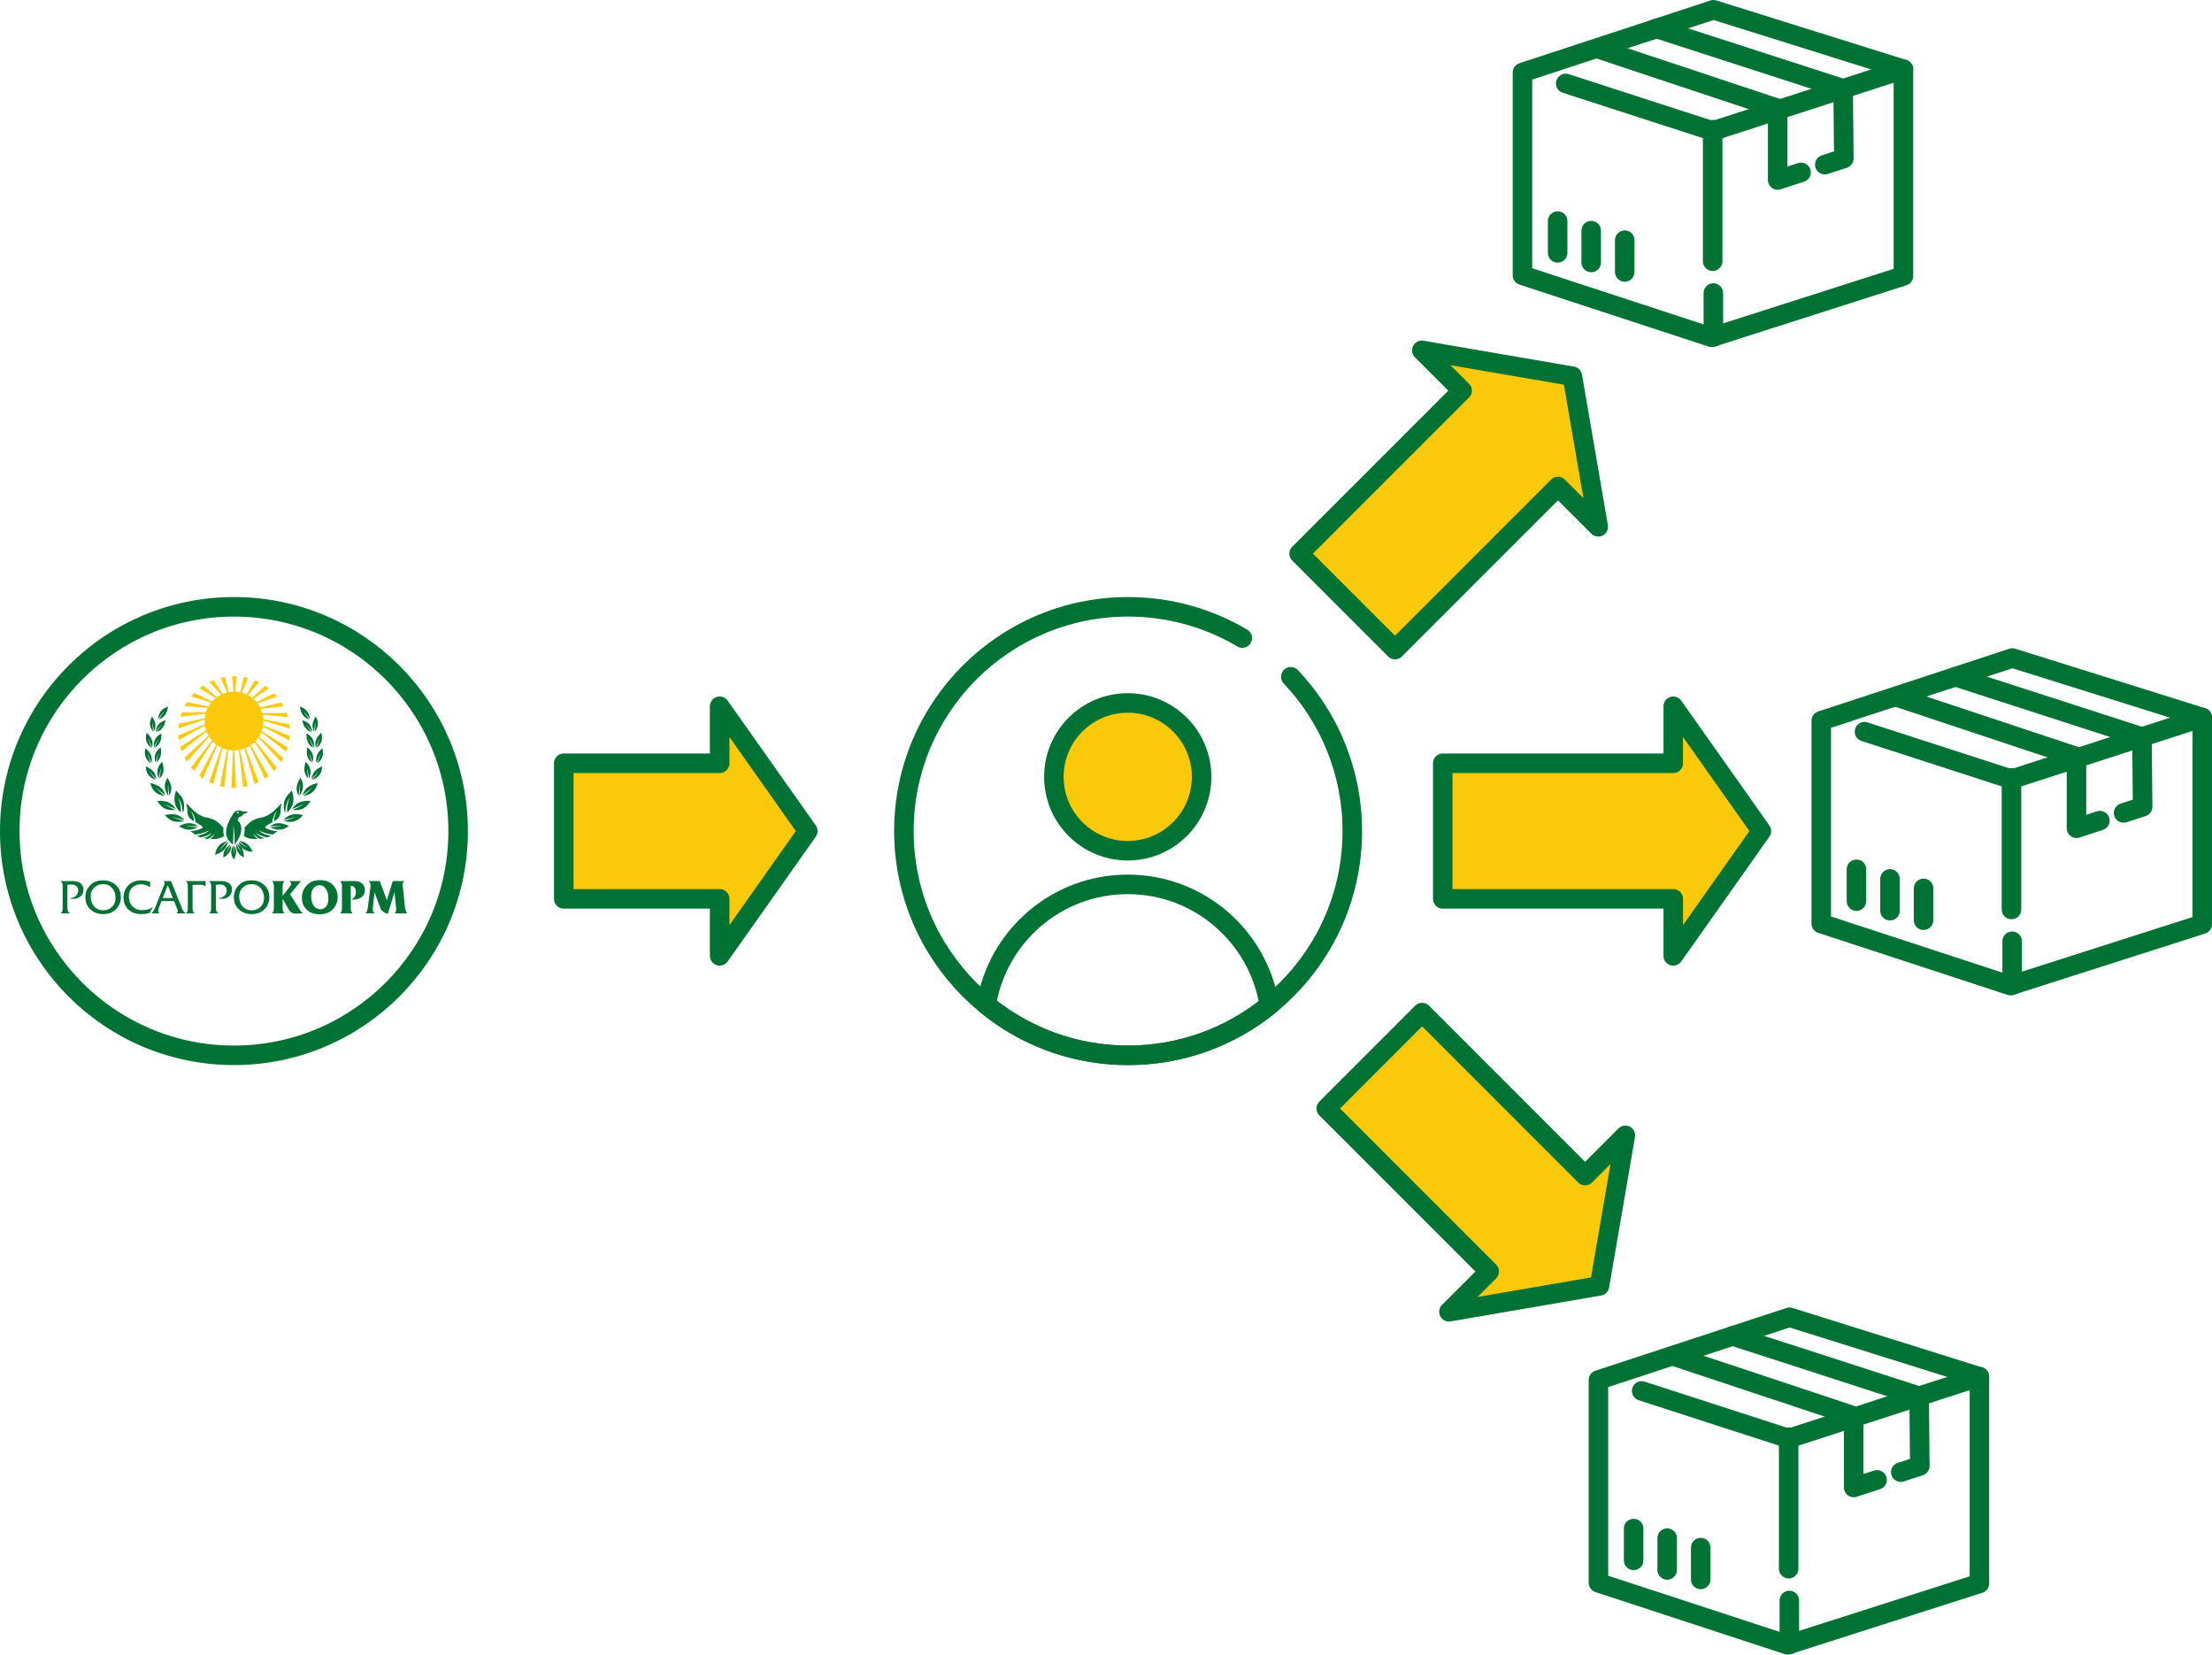
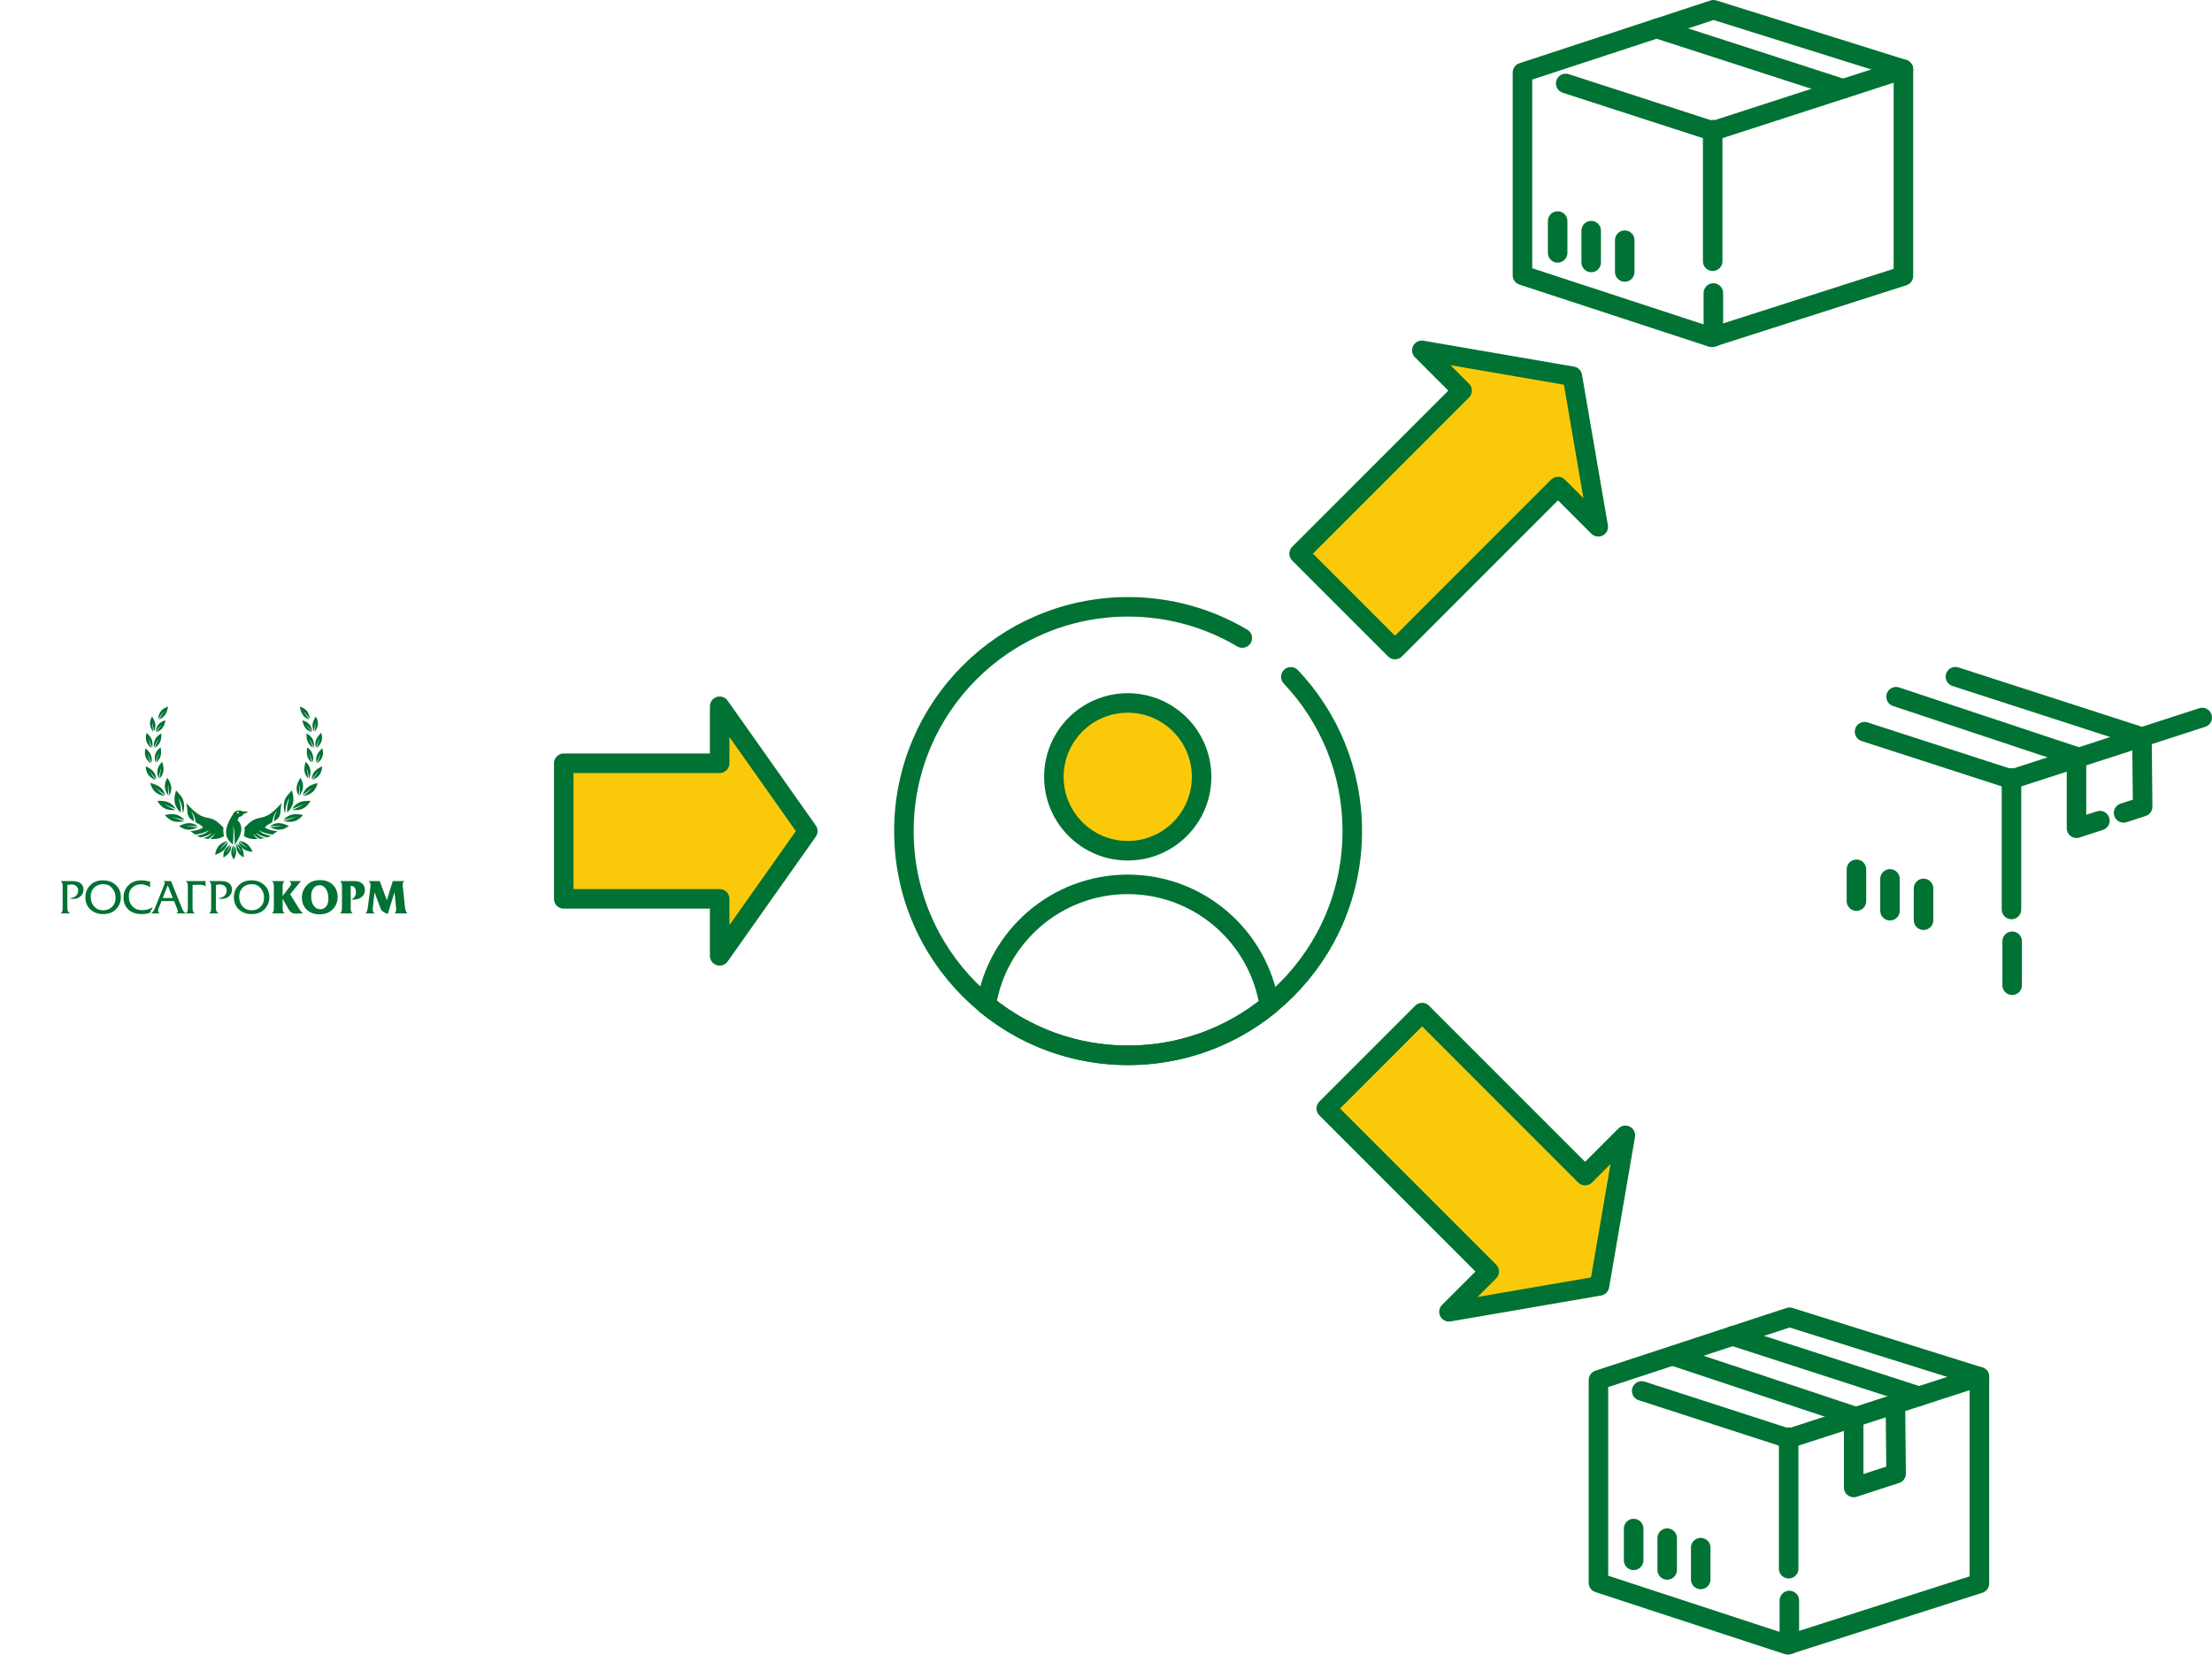
<svg xmlns="http://www.w3.org/2000/svg" xml:space="preserve" width="172.668mm" height="129.122mm" version="1.1" style="shape-rendering:geometricPrecision; text-rendering:geometricPrecision; image-rendering:optimizeQuality; fill-rule:evenodd; clip-rule:evenodd" viewBox="0 0 17540.51 13116.81">
  <defs>
    <style type="text/css">
   
    .str12 {stroke:#007233;stroke-width:154.82;stroke-miterlimit:22.926}
    .str0 {stroke:#007233;stroke-width:154.82;stroke-linecap:round;stroke-linejoin:round;stroke-miterlimit:22.926}
    .str4 {stroke:#007233;stroke-width:154.82;stroke-linecap:round;stroke-linejoin:round;stroke-miterlimit:22.926}
    .str19 {stroke:#007233;stroke-width:154.82;stroke-linecap:round;stroke-linejoin:round;stroke-miterlimit:22.926}
    .str7 {stroke:#007233;stroke-width:154.82;stroke-linecap:round;stroke-linejoin:round;stroke-miterlimit:22.926}
    .str28 {stroke:#007233;stroke-width:154.82;stroke-linecap:round;stroke-linejoin:round;stroke-miterlimit:22.926}
    .str16 {stroke:#007233;stroke-width:154.82;stroke-linecap:round;stroke-linejoin:round;stroke-miterlimit:22.926}
    .str25 {stroke:#007233;stroke-width:154.82;stroke-linecap:round;stroke-linejoin:round;stroke-miterlimit:22.926}
    .str27 {stroke:#007233;stroke-width:154.82;stroke-linecap:round;stroke-linejoin:round;stroke-miterlimit:22.926}
    .str6 {stroke:#007233;stroke-width:154.82;stroke-linecap:round;stroke-linejoin:round;stroke-miterlimit:22.926}
    .str24 {stroke:#007233;stroke-width:154.82;stroke-linecap:round;stroke-linejoin:round;stroke-miterlimit:22.926}
    .str3 {stroke:#007233;stroke-width:154.82;stroke-linecap:round;stroke-linejoin:round;stroke-miterlimit:22.926}
    .str18 {stroke:#007233;stroke-width:154.82;stroke-linecap:round;stroke-linejoin:round;stroke-miterlimit:22.926}
    .str15 {stroke:#007233;stroke-width:154.82;stroke-linecap:round;stroke-linejoin:round;stroke-miterlimit:22.926}
    .str29 {stroke:#007233;stroke-width:154.82;stroke-linecap:round;stroke-linejoin:round;stroke-miterlimit:22.926}
    .str8 {stroke:#007233;stroke-width:154.82;stroke-linecap:round;stroke-linejoin:round;stroke-miterlimit:22.926}
    .str31 {stroke:#007233;stroke-width:154.82;stroke-linecap:round;stroke-linejoin:round;stroke-miterlimit:22.926}
    .str10 {stroke:#007233;stroke-width:154.82;stroke-linecap:round;stroke-linejoin:round;stroke-miterlimit:22.926}
    .str5 {stroke:#007233;stroke-width:154.82;stroke-linecap:round;stroke-linejoin:round;stroke-miterlimit:22.926}
    .str9 {stroke:#007233;stroke-width:154.82;stroke-linecap:round;stroke-linejoin:round;stroke-miterlimit:22.926}
    .str30 {stroke:#007233;stroke-width:154.82;stroke-linecap:round;stroke-linejoin:round;stroke-miterlimit:22.926}
    .str17 {stroke:#007233;stroke-width:154.82;stroke-linecap:round;stroke-linejoin:round;stroke-miterlimit:22.926}
    .str26 {stroke:#007233;stroke-width:154.82;stroke-linecap:round;stroke-linejoin:round;stroke-miterlimit:22.926}
    .str20 {stroke:#007233;stroke-width:154.82;stroke-linecap:round;stroke-linejoin:round;stroke-miterlimit:22.926}
    .str22 {stroke:#007233;stroke-width:154.82;stroke-linecap:round;stroke-linejoin:round;stroke-miterlimit:22.926}
    .str21 {stroke:#007233;stroke-width:154.82;stroke-linecap:round;stroke-linejoin:round;stroke-miterlimit:22.926}
    .str32 {stroke:#007233;stroke-width:154.82;stroke-linecap:round;stroke-linejoin:round;stroke-miterlimit:22.926}
    .str11 {stroke:#007233;stroke-width:154.82;stroke-linecap:round;stroke-linejoin:round;stroke-miterlimit:22.926}
    .str23 {stroke:#007233;stroke-width:154.82;stroke-linecap:round;stroke-linejoin:round;stroke-miterlimit:22.926}
    .str14 {stroke:#007233;stroke-width:154.82;stroke-linecap:round;stroke-linejoin:round;stroke-miterlimit:22.926}
    .str2 {stroke:#007233;stroke-width:154.82;stroke-linecap:round;stroke-linejoin:round;stroke-miterlimit:22.926}
    .str1 {stroke:#007233;stroke-width:154.82;stroke-linecap:round;stroke-linejoin:round;stroke-miterlimit:22.926}
    .str13 {stroke:#007233;stroke-width:154.82;stroke-linecap:round;stroke-linejoin:round;stroke-miterlimit:22.926}
    .fil1 {fill:none}
    .fil3 {fill:#007233}
    .fil0 {fill:#FACA0A}
    .fil4 {fill:#FACA0A}
    .fil2 {fill:#007233;fill-rule:nonzero}
   
  </style>
  </defs>
  <g id="Слой_x0020_1">
-     <polygon class="fil0 str0" points="13967.21,6588.41 13617.8,6093.78 13268.39,5599.15 13268.39,6050.85 11440.7,6050.85 11440.7,7125.97 13268.39,7125.97 13268.39,7577.67 13617.8,7083.04 " />
    <polygon class="fil0 str1" points="12468.35,2982.73 11871.52,2880.04 11274.69,2777.35 11594.1,3096.75 10301.72,4389.13 11061.94,5149.35 12354.32,3856.97 12673.72,4176.38 12571.03,3579.55 " />
    <polygon class="fil0 str2" points="12683.37,10194.08 12086.55,10296.77 11489.72,10399.46 11809.12,10080.05 10516.75,8787.68 11276.97,8027.46 12569.34,9319.83 12888.74,9000.43 12786.05,9597.26 " />
    <polygon class="fil1 str3" points="12072.63,574.79 12072.63,2182.56 13572.88,2674.11 15093.6,2187.68 15093.6,549.19 13587.68,77.43 " />
    <line class="fil1 str4" x1="13586.35" y1="2322.9" x2="13586.35" y2="2671.44" />
    <line class="fil1 str5" x1="13581.03" y1="2070.9" x2="13581.03" y2="1028.17" />
    <polyline class="fil1 str6" points="12415.62,661.49 13581.03,1038.85 15093.6,549.19 " />
-     <path class="fil1 str7" d="M12665.83 384.29l1430.69 475.61 0 566.98 185.5 -60.36m188.05 -61.18l151.03 -49.14 -5.62 -552.22" />
    <line class="fil1 str8" x1="13136.47" y1="225.56" x2="14615.48" y2="703.97" />
    <line class="fil1 str9" x1="12351.66" y1="1752.56" x2="12351.66" y2="2004.58" />
    <line class="fil1 str10" x1="12617.67" y1="1828.57" x2="12617.67" y2="2080.58" />
    <line class="fil1 str11" x1="12883.69" y1="1903.91" x2="12883.69" y2="2155.93" />
    <g id="_1669553806992">
      <path class="fil2" d="M556.93 7241.13l-76.94 0c5.86,-4.15 10.13,-8.86 12.82,-14.1 2.68,-5.26 4.03,-12.77 4.03,-22.54l0 -183.21c-0.24,-9.04 -1.65,-16.3 -4.22,-21.8 -2.56,-5.5 -6.78,-10.44 -12.64,-14.84l90.87 0c31.51,0.24 54.6,6.35 69.26,18.33 14.65,11.97 21.98,28.45 21.98,49.46 0,21.01 -7.58,38.53 -22.72,52.58 -15.15,14.05 -35.18,20.95 -60.09,20.7 -4.64,0 -9.65,-0.37 -15.02,-1.1 -5.37,-0.74 -10.75,-1.96 -16.12,-3.67 20.76,-0.73 37.86,-6.35 51.29,-16.85 13.44,-10.5 20.29,-25.28 20.53,-44.34 -0.24,-14.89 -5.2,-26.63 -14.84,-35.18 -9.65,-8.54 -23.03,-12.82 -40.13,-12.82 -5.13,0.24 -10.32,0.67 -15.57,1.29 -5.25,0.61 -10.32,1.4 -15.21,2.38l0 183.21c-0.24,10.99 1.53,19.97 5.31,26.93 3.79,6.96 9.59,12.16 17.4,15.57zm2366.31 -256.49l87.94 0 56.43 152.06 46.9 -152.06 93.8 0c-6.12,3.17 -10.38,7.57 -12.83,13.19 -2.44,5.63 -3.05,13.44 -1.83,23.46l17.22 165.99c1.47,14.4 3.55,25.21 6.23,32.43 2.69,7.2 7.09,14.35 13.2,21.43l-100.76 0c3.66,-3.91 6.59,-8.25 8.79,-13.01 2.2,-4.75 3.3,-9.82 3.3,-15.2 0,-1.72 -0.06,-3.55 -0.18,-5.51 -0.12,-1.95 -0.55,-7.08 -1.28,-15.39l-11.72 -119.44 -53.49 173.31c-8.81,-3.17 -16.07,-6.23 -21.81,-9.16 -5.74,-2.93 -11.42,-6.59 -17.04,-10.99 -5.86,-4.15 -10.08,-8.19 -12.64,-12.09 -2.57,-3.91 -5.07,-9.53 -7.52,-16.86l-45.8 -123.11 -13.55 123.11c-1.47,12.71 -1.04,22.24 1.28,28.59 2.32,6.35 7.02,11.6 14.11,15.76l-73.65 0c4.88,-4.64 8.73,-10.38 11.54,-17.22 2.8,-6.85 4.95,-15.63 6.41,-26.38l21.25 -165.99c1.46,-11.72 0.91,-21.13 -1.65,-28.21 -2.57,-7.09 -6.79,-13.32 -12.65,-18.69zm-226.95 0l119.09 0c22.96,0.24 41.77,6.84 56.43,19.79 14.65,12.94 21.98,29.55 21.98,49.83 0,27.11 -10.75,47.51 -32.25,61.19 -21.49,13.68 -47.01,18.94 -76.57,15.76 12.45,-5.37 21.8,-13.07 28.03,-23.09 6.24,-10.02 9.35,-22.1 9.35,-36.27 -0.24,-14.9 -3.72,-26.75 -10.44,-35.54 -6.71,-8.8 -15.69,-13.2 -26.93,-13.2l-3.67 0 0 178.08c0,10.02 1.17,18.14 3.48,24.37 2.32,6.23 6.29,11.42 11.91,15.57l-100.4 0c5.37,-4.15 9.22,-9.35 11.54,-15.57 2.32,-6.23 3.61,-14.35 3.85,-24.37l0 -176.62c0,-9.76 -1.23,-17.77 -3.67,-23.99 -2.44,-6.23 -6.35,-11.54 -11.72,-15.94zm-302.15 130.81c0,-37.37 12.83,-69.74 38.48,-97.09 25.65,-27.37 60.82,-41.04 105.53,-41.04 42.5,0 76.33,12.58 101.5,37.74 25.15,25.16 37.74,57.28 37.74,96.36 -0.24,39.09 -13.38,71.7 -39.39,97.84 -26.02,26.14 -60.88,39.2 -104.61,39.2 -41.04,0 -74.5,-12.09 -100.4,-36.28 -25.89,-24.18 -38.85,-56.42 -38.85,-96.73zm73.29 -10.26c0,30.54 6.59,55.33 19.79,74.38 13.19,19.06 30.77,28.58 52.75,28.58 18.57,0 33.9,-7.14 45.99,-21.43 12.09,-14.28 18.13,-34.99 18.13,-62.1 0,-32.24 -6.59,-58.14 -19.78,-77.68 -13.19,-19.54 -29.56,-29.32 -49.11,-29.32 -21.01,0 -37.56,7.94 -49.64,23.82 -12.09,15.88 -18.13,37.13 -18.13,63.75zm-80.98 -120.55l-85.74 104.79 78.04 125.32c1.96,3.41 5.08,7.51 9.35,12.28 4.28,4.75 9.1,9.46 14.48,14.1l-53.86 1.46c-15.15,0.24 -27.36,-2.44 -36.64,-8.07 -9.28,-5.61 -17.59,-15.14 -24.92,-28.58l-45.8 -81.34 0 76.57c0,10.02 1.17,18.14 3.48,24.37 2.33,6.23 6.29,11.42 11.91,15.57l-100.4 0c5.37,-4.15 9.22,-9.35 11.55,-15.57 2.32,-6.23 3.6,-14.35 3.84,-24.37l0 -176.62c0,-9.76 -1.22,-17.77 -3.67,-23.99 -2.44,-6.23 -6.35,-11.54 -11.72,-15.94l100.4 0c-5.62,4.4 -9.58,9.71 -11.91,15.94 -2.32,6.23 -3.48,14.23 -3.48,23.99l0 78.79 60.1 -78.79c1.95,-2.68 3.61,-5.74 4.95,-9.15 1.34,-3.42 2.01,-6.71 2.01,-9.89 0,-3.17 -1.22,-6.47 -3.66,-9.89 -2.45,-3.42 -6.11,-7.08 -11,-10.99l92.71 0zm-391.18 -5.5c40.3,0 73.83,12.33 100.58,37.01 26.75,24.67 40.12,56.92 40.12,96.73 0,36.64 -12.52,68.09 -37.56,94.36 -25.04,26.25 -59.42,39.38 -103.14,39.38 -40.55,0 -74.14,-12.27 -100.77,-36.82 -26.63,-24.55 -39.93,-56.86 -39.93,-96.92 0,-36.39 12.45,-67.78 37.37,-94.16 24.92,-26.38 59.36,-39.58 103.33,-39.58zm0.73 30.04c-29.56,0.25 -53.49,9.54 -71.82,27.85 -18.33,18.32 -27.48,41.65 -27.48,69.99 -0.24,32 8.79,58.25 27.11,78.77 18.33,20.52 41.89,30.78 70.71,30.78 29.32,0 53.2,-9.16 71.64,-27.48 18.45,-18.32 27.66,-41.77 27.66,-70.35 0,-31.76 -9.15,-57.95 -27.48,-78.6 -18.33,-20.64 -41.77,-30.97 -70.35,-30.97zm-261.48 231.95l-76.94 0c5.85,-4.15 10.13,-8.86 12.82,-14.1 2.68,-5.26 4.03,-12.77 4.03,-22.54l0 -183.21c-0.25,-9.04 -1.66,-16.3 -4.22,-21.8 -2.56,-5.5 -6.79,-10.44 -12.64,-14.84l90.87 0c31.51,0.24 54.59,6.35 69.25,18.33 14.66,11.97 21.98,28.45 21.98,49.46 0,21.01 -7.57,38.53 -22.71,52.58 -15.15,14.05 -35.18,20.95 -60.09,20.7 -4.64,0 -9.65,-0.37 -15.02,-1.1 -5.37,-0.74 -10.75,-1.96 -16.13,-3.67 20.76,-0.73 37.87,-6.35 51.3,-16.85 13.44,-10.5 20.28,-25.28 20.52,-44.34 -0.24,-14.89 -5.19,-26.63 -14.83,-35.18 -9.65,-8.54 -23.03,-12.82 -40.13,-12.82 -5.13,0.24 -10.32,0.67 -15.58,1.29 -5.24,0.61 -10.31,1.4 -15.2,2.38l0 183.21c-0.24,10.99 1.52,19.97 5.31,26.93 3.79,6.96 9.58,12.16 17.4,15.57zm-261.68 -256.49l143.64 0c2.19,0 4.39,-0.06 6.59,-0.18 2.19,-0.12 4.4,-0.43 6.59,-0.91l0 45.43c-4.4,-5.62 -10.08,-9.52 -17.05,-11.72 -6.96,-2.19 -18.74,-3.3 -35.35,-3.3 -6.35,0 -13.74,0.19 -22.17,0.56 -8.43,0.37 -17.78,0.67 -28.04,0.91l0 189.07c0,9.28 1.47,16.73 4.4,22.35 2.94,5.62 7.7,10.38 14.29,14.29l-70.35 0 -2.57 0 -75.85 0c6.12,-2.68 10.15,-6.35 12.04,-10.99 1.95,-4.64 1.58,-10.5 -1.05,-17.58l-27.72 -68.89 -99.47 0 -22.97 57.53c-4.15,10.02 -5.31,18.08 -3.47,24.19 1.82,6.11 5.91,11.36 12.2,15.76l-68.88 0c7.03,-4.4 13.01,-9.96 17.84,-16.67 4.89,-6.72 9.96,-16.68 15.27,-29.87l73.47 -185.41c2.19,-5.85 2.5,-10.86 0.91,-15.01 -1.58,-4.15 -4.7,-7.33 -9.34,-9.53l60.27 0 88.12 218.75c4.14,10.5 8.67,18.56 13.55,24.18 4.58,5.2 9.94,9.48 16.13,12.79 5.31,-3.97 9.25,-8.61 11.78,-13.89 2.68,-5.62 4.02,-12.94 4.02,-21.98l0 -183.21c-0.24,-8.8 -1.65,-16 -4.22,-21.62 -2.56,-5.62 -6.78,-10.63 -12.64,-15.02zm-142.53 33.34l-39.82 101.14 80 0 -40.18 -101.14zm-140.12 -28.94l0 44.71c-10.02,-6.85 -21.25,-12.46 -33.72,-16.86 -12.45,-4.4 -25.4,-6.59 -38.84,-6.59 -25.89,0 -48.36,8.36 -67.42,25.1 -19.06,16.73 -28.58,39.87 -28.58,69.43 0,33.71 9.64,60.58 28.94,80.61 19.3,20.03 44.59,30.05 75.85,30.05 18.07,0 34.25,-2.19 48.55,-6.59 14.29,-4.4 26.81,-11.24 37.56,-20.52l-24.92 49.1c-10.75,3.18 -21.07,5.43 -30.96,6.78 -9.88,1.35 -20.94,2.14 -33.16,2.39 -45.44,0 -80.85,-12.27 -106.26,-36.82 -25.41,-24.55 -37.98,-56.25 -37.74,-95.08 0,-37.37 12.64,-69.25 37.92,-95.63 25.28,-26.38 60.15,-39.7 104.61,-39.94 7.08,0 13.93,0.37 20.51,1.1 6.6,0.73 15.64,2.33 27.12,4.76 4.89,1.22 8.74,2.13 11.54,2.74 2.8,0.62 5.8,1.05 8.98,1.29zm-372.5 -9.89c40.3,0 73.83,12.33 100.58,37.01 26.75,24.67 40.13,56.92 40.13,96.73 0,36.64 -12.53,68.09 -37.57,94.36 -25.03,26.25 -59.42,39.38 -103.14,39.38 -40.55,0 -74.14,-12.27 -100.76,-36.82 -26.63,-24.55 -39.94,-56.86 -39.94,-96.92 0,-36.39 12.45,-67.78 37.37,-94.16 24.92,-26.38 59.36,-39.58 103.33,-39.58zm0.73 30.04c-29.55,0.25 -53.49,9.54 -71.82,27.85 -18.32,18.32 -27.48,41.65 -27.48,69.99 -0.24,32 8.8,58.25 27.11,78.77 18.33,20.52 41.89,30.78 70.72,30.78 29.31,0 53.19,-9.16 71.64,-27.48 18.44,-18.32 27.66,-41.77 27.66,-70.35 0,-31.76 -9.16,-57.95 -27.49,-78.6 -18.32,-20.64 -41.77,-30.97 -70.35,-30.97z" />
      <path class="fil3" d="M1332.7 5601.65c-9.79,55.82 -27.03,83.46 -73.25,102.42 14.19,-23.04 29.56,-45.13 46.96,-65.66 -21.75,20.01 -38.25,41.22 -53.43,62.72 7.33,-59.64 34.56,-84.55 79.72,-99.47zm-19.86 108.73c-11.55,52.48 -29.04,77.97 -73.59,94.03 14.38,-21.23 29.85,-41.54 47.19,-60.28 -21.43,18.05 -37.93,37.47 -53.2,57.22 9.39,-56.2 36.19,-78.69 79.6,-90.97zm14.71 455.25c34.06,54.3 40.52,90.58 16.06,141.5 -5.51,-30.08 -9.37,-60.28 -10.29,-90.72 -3.11,33.28 -0.89,63.59 2.63,93.15 -39.04,-55.65 -35.04,-97.18 -8.4,-143.94zm-41.35 -126.66c17.86,58.05 14.87,92.84 -20,133.45 2.34,-28.89 6.23,-57.49 12.82,-85.56 -10.99,29.69 -16.41,57.98 -20.43,85.91 -22.08,-60.5 -8.23,-97.55 27.61,-133.8zm-12.33 -114.02c9.02,55.95 1.77,87.72 -35.7,120.76 5.87,-26.4 13.16,-52.33 22.87,-77.41 -13.98,26.01 -22.63,51.44 -29.95,76.74 -12.6,-58.77 4.96,-91.19 42.78,-120.09zm6.04 -110.73c0.77,56.67 -11.04,87.05 -52.95,114.25 9.67,-25.25 20.67,-49.84 33.97,-73.24 -17.67,23.69 -29.95,47.59 -40.87,71.55 -3.89,-59.97 18.23,-89.51 59.84,-112.56z" />
      <path class="fil3" d="M1162.87 5809.07c40.6,39.54 53.72,69.37 43.35,118.23 -11.03,-24.7 -20.62,-49.85 -27.77,-75.8 4.26,29.24 12.48,54.83 21.7,79.49 -45.14,-39.66 -50.39,-76.19 -37.27,-121.92zm43.02 -128.76c28.93,45.28 34.61,75.67 14.45,118.52 -4.84,-25.18 -8.27,-50.49 -9.25,-75.99 -2.38,27.93 -0.33,53.31 2.85,78.07 -33.12,-46.36 -30.06,-81.23 -8.05,-120.6zm213.93 868.17c60.21,-29.22 98.6,-31.82 148.68,-0.67 -31.85,2.33 -63.64,2.9 -95.32,0.41 34.17,7.01 65.88,8.15 96.97,7.82 -62.17,34.21 -104.83,25.37 -150.34,-7.56zm-112.57 -87.34c70.3,-14.71 110.97,-7.38 154.96,38.11 -33.76,-5.89 -67,-13.6 -99.33,-24.45 33.76,16.2 66.46,25.69 98.91,33.45 -73.66,19.4 -115.76,-0.94 -154.54,-47.12zm-59.74 -112.28c71.78,-2.63 110.6,11.43 146.32,63.69 -32.28,-11.5 -63.75,-24.7 -93.81,-40.84 30.56,21.67 61.2,36.5 91.88,49.63 -75.87,6.7 -113.94,-20.44 -144.39,-72.49zm-56.03 -140.79c67.14,15.37 99.62,38.04 119.72,95.32 -27.04,-18.66 -52.92,-38.7 -76.74,-61.1 22.91,27.64 47.61,48.98 72.78,68.77 -71.94,-12.62 -100.48,-47.21 -115.76,-102.99zm-35.89 -133.28c54.3,25.48 77.75,50.78 84.27,103.25 -19.57,-20.9 -37.89,-42.73 -54.02,-66.2 14.39,27.76 31.48,50.51 49.23,71.99 -58.9,-24.03 -76.79,-58.77 -79.48,-109.04zm-1.28 -143.2c41.58,38.51 55.45,68.01 46.28,117.11 -11.64,-24.41 -21.87,-49.32 -29.67,-75.06 5,29.1 13.87,54.48 23.7,78.89 -46.15,-38.5 -52.3,-74.89 -40.31,-120.94z" />
      <path class="fil3" d="M2377.58 5601.65c9.78,55.82 27.03,83.46 73.25,102.42 -14.19,-23.04 -29.56,-45.13 -46.96,-65.66 21.74,20.01 38.25,41.22 53.43,62.72 -7.32,-59.64 -34.54,-84.55 -79.72,-99.47zm19.87 108.73c11.55,52.48 29.02,77.97 73.58,94.03 -14.38,-21.23 -29.85,-41.54 -47.18,-60.28 21.41,18.05 37.91,37.47 53.19,57.22 -9.38,-56.2 -36.19,-78.69 -79.59,-90.97zm-14.71 455.25c-34.08,54.3 -40.53,90.58 -16.08,141.5 5.53,-30.08 9.38,-60.28 10.29,-90.72 3.12,33.28 0.91,63.59 -2.62,93.15 39.04,-55.65 35.05,-97.18 8.41,-143.94zm41.33 -126.66c-17.87,58.05 -14.87,92.84 20,133.45 -2.33,-28.89 -6.23,-57.49 -12.81,-85.56 10.99,29.69 16.42,57.98 20.44,85.91 22.06,-60.5 8.22,-97.55 -27.63,-133.8zm12.33 -114.02c-9.02,55.95 -1.76,87.72 35.72,120.76 -5.88,-26.4 -13.18,-52.33 -22.89,-77.41 13.99,26.01 22.64,51.44 29.96,76.74 12.6,-58.77 -4.97,-91.19 -42.79,-120.09zm-6.04 -110.73c-0.76,56.67 11.05,87.05 52.95,114.25 -9.66,-25.25 -20.66,-49.84 -33.96,-73.24 17.67,23.69 29.94,47.59 40.86,71.55 3.89,-59.97 -18.22,-89.51 -59.84,-112.56z" />
      <path class="fil3" d="M2547.41 5809.07c-40.6,39.54 -53.73,69.37 -43.35,118.23 11.02,-24.7 20.63,-49.85 27.78,-75.8 -4.27,29.24 -12.48,54.83 -21.71,79.49 45.15,-39.66 50.4,-76.19 37.27,-121.92zm-43.02 -128.76c-28.93,45.28 -34.6,75.67 -14.45,118.52 4.85,-25.18 8.28,-50.49 9.25,-75.99 2.39,27.93 0.33,53.31 -2.85,78.07 33.12,-46.36 30.05,-81.23 8.05,-120.6zm-213.94 868.17c-60.18,-29.22 -98.58,-31.82 -148.67,-0.67 31.86,2.33 63.63,2.9 95.32,0.41 -34.17,7.01 -65.88,8.15 -96.97,7.82 62.17,34.21 104.83,25.37 150.33,-7.56zm112.58 -87.34c-70.31,-14.71 -110.96,-7.38 -154.97,38.11 33.77,-5.89 67.01,-13.6 99.35,-24.45 -33.76,16.2 -66.48,25.69 -98.92,33.45 73.65,19.4 115.77,-0.94 154.54,-47.12zm59.74 -112.28c-71.77,-2.63 -110.61,11.43 -146.35,63.69 32.32,-11.5 63.8,-24.7 93.83,-40.84 -30.54,21.67 -61.18,36.5 -91.87,49.63 75.87,6.7 113.94,-20.44 144.39,-72.49zm56.04 -140.79c-67.15,15.37 -99.62,38.04 -119.74,95.32 27.06,-18.66 52.94,-38.7 76.76,-61.1 -22.92,27.64 -47.62,48.98 -72.78,68.77 71.94,-12.62 100.45,-47.21 115.76,-102.99zm35.88 -133.28c-54.3,25.48 -77.75,50.78 -84.28,103.25 19.59,-20.9 37.9,-42.73 54.03,-66.2 -14.39,27.76 -31.47,50.51 -49.23,71.99 58.9,-24.03 76.79,-58.77 79.48,-109.04zm1.29 -143.2c-41.57,38.51 -55.45,68.01 -46.29,117.11 11.64,-24.41 21.87,-49.32 29.67,-75.06 -5.01,29.1 -13.86,54.48 -23.7,78.89 46.16,-38.5 52.29,-74.89 40.32,-120.94z" />
      <path class="fil3" d="M2272.97 6313.18c26.45,-29.29 42.74,-50.31 41.36,-45.74 24.14,72.33 14.64,124.75 -36.24,174.06 -5.48,-42.52 5.83,-85.92 17.93,-114.52 -21.65,28.44 -32.88,70.01 -34.94,119.12 -14.7,-31.49 -17.96,-88.99 11.89,-132.91zm-835.67 0c-26.43,-29.29 -42.73,-50.31 -41.35,-45.74 -24.13,72.33 -14.64,124.75 36.24,174.06 5.48,-42.52 -5.83,-85.92 -17.92,-114.52 21.64,28.44 32.88,70.01 34.94,119.1 14.69,-31.5 17.94,-88.98 -11.91,-132.89zm333.75 246.76c-16.37,-17.3 -37.78,-37.43 -55.95,-50.43 -20.85,-14.91 -48.48,-22.63 -72.58,-27.6 -74.34,-10.63 -123.47,-72.47 -166.76,-115.88 3.83,10.24 6.17,22.66 8.09,39.05 3.52,29.76 -0.63,57.35 21.18,81.15 5.61,6.13 19.33,16.77 33.3,25.61 -0.74,-31.76 -12.18,-62.32 -23.17,-82.64 19.16,20.73 31.27,52.38 36.82,90.58 4.12,2.15 8.04,3.94 11.48,5.16 -0.11,0 -0.15,0.46 -0.35,1.11l0.27 0.07c20.59,9.83 32.41,16.51 46.39,33.39 -22.44,16.78 -59.08,27.59 -100.08,29.18 15,10.22 26.55,19.44 38.04,27.52 39.05,-5.01 76.45,-14.87 110.75,-33.95 -22.33,23.04 -55.46,36.53 -96.1,43.45 8.37,4.94 17.41,9.27 28.27,12.95 32.89,-6.06 63.9,-16.75 91.08,-36.85 -15.04,21.14 -38.94,34.64 -69.08,42.79 7.65,1.62 16.08,3.03 25.56,4.19 4.32,0.53 8.54,0.99 12.67,1.37 19.64,-10.35 37.17,-23.73 50.78,-42.89 -5.75,18.23 -18.38,32.53 -36,44.01 52.8,3.03 88.79,-6.26 111.7,-25.15 -10.86,-27.17 -5.35,-64.27 -6.32,-66.17zm114.93 -134.07c-17.32,2.84 -30.94,12.27 -35.01,23.05l-0.56 0.09c-73.67,117.44 -79.37,186.99 -3.51,246.43 4.37,-52.74 5.83,-105.42 2.23,-157.97 11.04,56.76 12.42,109.34 11.38,160.88 66.24,-93.97 66.86,-152.03 22.63,-197.78 5.39,-8.95 9.11,-16.59 11.38,-23.07 17.96,-2.96 31.94,-13.03 35.39,-24.3 12.38,-4.28 34.78,-12.36 35.55,-15.38 0.84,-3.32 -31.37,-6.5 -43.75,-5.77 -8.35,-5.9 -21.57,-8.53 -35.74,-6.19zm117.96 326.42c-27.81,-56.23 -54.76,-80.2 -109.76,-85.89 22.27,20.02 45.49,38.7 70.37,55.05 -29.33,-14.44 -53.47,-31.8 -76.31,-49.92 26.39,61.07 63.06,79.02 115.71,80.76zm-70.53 45.11c0.01,-55.32 -11.88,-84.81 -53.12,-110.83 9.76,24.54 20.79,48.37 34.05,71.05 -17.51,-22.91 -29.78,-46.06 -40.76,-69.31 -3.04,58.56 18.93,87.11 59.82,109.09zm-79.06 16.77c22.81,-44.79 25.3,-73.59 2.62,-111.63 -2.19,23.88 -3.08,47.74 -1.69,71.57 -4.75,-25.76 -5.16,-49.59 -4.47,-72.94 -26.57,46.2 -20.54,78.36 3.54,113zm-82.68 -15.4c44.17,-27.75 61.73,-52.07 61.81,-98.04 -14.68,20.1 -28.18,40.89 -39.62,62.85 9.48,-25.49 21.81,-46.93 34.85,-67.34 -48.27,26.98 -60.04,58.84 -57.05,102.53zm-66.07 -21.75c61.92,-22.37 90.1,-47.66 102.55,-104.34 -23.51,20.87 -45.74,42.87 -65.76,66.89 18.55,-28.89 39.51,-52.01 61.08,-73.7 -66.8,20.32 -89.85,56.46 -97.88,111.14zm180.54 -340.48c-4.9,0.8 -8.46,4.01 -7.94,7.15 0.52,3.14 4.92,5.04 9.81,4.24 4.9,-0.8 8.46,-4.01 7.94,-7.15 -0.51,-3.15 -4.92,-5.04 -9.81,-4.24zm53.09 123.4c16.39,-17.3 37.78,-37.43 55.95,-50.43 20.88,-14.91 48.48,-22.63 72.59,-27.6 74.35,-10.63 123.46,-72.47 166.78,-115.88 -3.86,10.24 -6.18,22.66 -8.12,39.05 -3.5,29.76 0.64,57.35 -21.16,81.15 -5.62,6.13 -19.34,16.78 -33.33,25.62 0.75,-31.77 12.21,-62.33 23.19,-82.65 -19.17,20.73 -31.27,52.38 -36.82,90.58 -4.12,2.15 -8.04,3.93 -11.48,5.16 0.11,0 0.15,0.46 0.35,1.11l-0.26 0.07c-20.62,9.83 -32.41,16.51 -46.4,33.39 22.43,16.78 59.07,27.59 100.07,29.18 -14.99,10.22 -26.54,19.44 -38.03,27.52 -39.05,-5.01 -76.45,-14.87 -110.74,-33.95 22.33,23.04 55.47,36.54 96.11,43.46 -8.38,4.94 -17.43,9.26 -28.3,12.94 -32.87,-6.06 -63.87,-16.75 -91.07,-36.85 15.04,21.14 38.94,34.64 69.08,42.79 -7.65,1.62 -16.09,3.03 -25.56,4.19 -4.32,0.53 -8.54,0.99 -12.67,1.37 -19.63,-10.35 -37.18,-23.73 -50.78,-42.89 5.74,18.23 18.38,32.53 36,44.01 -52.8,3.03 -88.79,-6.26 -111.71,-25.15 10.87,-27.17 5.36,-64.27 6.32,-66.17z" />
-       <path class="fil4" d="M1839.44 5361.5l35.92 -0.29 -8.97 121.59c13.37,0.61 26.43,2.33 39.13,5.09l26.23 -120.11 35.18 7.18 -48.73 116.05c12.74,3.54 25.04,8.12 36.8,13.66l65.73 -111.57 32.93 14.34 -87.28 102.96c11.46,6.19 22.35,13.3 32.56,21.25l103.56 -95.29 29.23 20.89 -123.25 82.22c9.7,8.4 18.68,17.59 26.89,27.47l138.12 -71.25 24.24 26.5 -155.01 54.07c7.58,10.15 14.34,20.92 20.23,32.24l167.65 -40.02 18.2 30.95 -180.81 19.37c5.2,11.37 9.52,23.21 12.86,35.47l190.46 -2.72 11.37 34.06 -199.17 -20.56c2.69,12.05 4.42,24.44 5.16,37.12l205.2 39.09 4.03 35.69 -208.86 -63.98 0.04 2.89c0,11.67 -0.88,23.14 -2.54,34.36l210.73 83.49 -3.46 35.75 -209.04 -108.83c-2.4,12.32 -5.76,24.3 -10.02,35.85l206.64 128.39 -10.83 34.23 -199.6 -152.97c-4.84,11.5 -10.57,22.5 -17.11,32.97l193.05 171.59 -17.72 31.25 -180.93 -194.28c-7.02,10.23 -14.83,19.88 -23.34,28.85l170.41 210.98 -23.81 26.88 -153.73 -230.68c-8.9,8.59 -18.49,16.47 -28.65,23.57l139.77 244.63 -28.89 21.34 -119.24 -260.39c-10.39,6.61 -21.35,12.42 -32.78,17.35l102.55 270.88 -32.68 14.87 -79.13 -281.99c-11.46,4.36 -23.35,7.85 -35.6,10.39l60.54 288.55 -35.07 7.74 -35.29 -294.51c-12.03,1.95 -24.36,3 -36.93,3.03l15.69 296.79 -35.91 0.29 10.22 -297.28c-12.54,-0.5 -24.82,-1.97 -36.76,-4.37l-29.85 295.08 -35.19 -7.18 55.25 -290.11c-12.1,-2.98 -23.83,-6.88 -35.11,-11.66l-73.92 283.61 -32.93 -14.33 97.67 -273.44c-11.18,-5.33 -21.88,-11.55 -32,-18.52l-114.53 263.02 -29.22 -20.88 135.51 -248.08c-9.84,-7.45 -19.09,-15.63 -27.63,-24.5l-149.64 234.14 -24.25 -26.5 166.95 -215.19c-8.14,-9.22 -15.54,-19.09 -22.16,-29.52l-177.65 198.42 -18.2 -30.95 190.49 -176.34c-6.1,-10.63 -11.38,-21.79 -15.76,-33.38l-197.25 157.6 -11.38 -34.05 205.12 -133.52c-3.79,-11.59 -6.69,-23.59 -8.63,-35.91l-207.67 113.78 -4.04 -35.69 210.28 -88.78c-0.94,-8.49 -1.44,-17.12 -1.44,-25.85 0,-3.74 0.11,-7.45 0.28,-11.14l-208.49 69.01 3.47 -35.75 205.8 -44.27c1.18,-12.49 3.33,-24.74 6.4,-36.58l-199.79 25.45 10.83 -34.23 192.08 -2.13c3.76,-12.01 8.47,-23.6 14.02,-34.68l-182.44 -14.78 17.71 -31.25 170.25 35.67c6.23,-11 13.33,-21.43 21.18,-31.24l-157.56 -49.98 23.81 -26.88 141.58 67.6c8.47,-9.51 17.72,-18.32 27.63,-26.33l-126.6 -78.79 28.89 -21.34 107.65 92.51c10.41,-7.54 21.48,-14.23 33.09,-19.99l-91.26 -100.37 32.68 -14.86 70.29 109.82c11.9,-5.1 24.32,-9.24 37.14,-12.32l-53.24 -114.46 35.07 -7.74 31.02 119.47c12.75,-2.31 25.86,-3.55 39.24,-3.7l-13.75 -121.08z" />
    </g>
-     <circle class="fil1 str12" cx="1855.14" cy="6588.41" r="1777.74" />
    <polygon class="fil0 str0" points="6405.62,6588.41 6056.21,6093.78 5706.79,5599.15 5706.79,6050.85 4470.42,6050.85 4470.42,7125.97 5706.79,7125.97 5706.79,7577.67 6056.21,7083.04 " />
    <path class="fil1 str13" d="M10065.27 7969.05c-305.68,248.24 -695.34,397.1 -1119.81,397.1 -426.75,0 -818.33,-150.43 -1124.75,-401.07 87.32,-540.96 556.36,-954.12 1121.94,-954.12 566.99,0 1036.96,415.18 1122.61,958.09z" />
    <circle class="fil0 str14" cx="8942.67" cy="6158.59" r="585.78" />
    <path class="fil1 str13" d="M10235.77 5365.53c302.1,318.65 487.42,749.12 487.42,1222.88 0,981.82 -795.92,1777.74 -1777.74,1777.74 -981.82,0 -1777.74,-795.92 -1777.74,-1777.74 0,-981.82 795.92,-1777.74 1777.74,-1777.74 330.66,0 640.24,90.28 905.43,247.53" />
-     <polygon class="fil1 str15" points="14442.11,5713.87 14442.11,7321.64 15942.36,7813.19 17463.08,7326.76 17463.08,5688.27 15957.16,5216.51 " />
    <line class="fil1 str16" x1="15955.83" y1="7461.98" x2="15955.83" y2="7810.52" />
    <line class="fil1 str17" x1="15950.5" y1="7209.98" x2="15950.5" y2="6167.25" />
    <polyline class="fil1 str18" points="14785.1,5800.57 15950.5,6177.93 17463.08,5688.27 " />
    <path class="fil1 str19" d="M15035.3 5523.36l1430.69 475.61 0 566.98 185.5 -60.36m188.05 -61.18l151.03 -49.14 -5.62 -552.22" />
    <line class="fil1 str20" x1="15505.95" y1="5364.64" x2="16984.96" y2="5843.05" />
    <line class="fil1 str21" x1="14721.13" y1="6891.64" x2="14721.13" y2="7143.66" />
    <line class="fil1 str22" x1="14987.14" y1="6967.65" x2="14987.14" y2="7219.66" />
    <line class="fil1 str23" x1="15253.16" y1="7042.99" x2="15253.16" y2="7295" />
    <polygon class="fil1 str24" points="12675.18,10940.07 12675.18,12547.85 14175.43,13039.4 15696.15,12552.97 15696.15,10914.47 14190.23,10442.71 " />
    <line class="fil1 str25" x1="14188.9" y1="12688.19" x2="14188.9" y2="13036.72" />
    <line class="fil1 str26" x1="14183.58" y1="12436.18" x2="14183.58" y2="11393.46" />
    <polyline class="fil1 str27" points="13018.17,11026.78 14183.58,11404.13 15696.15,10914.47 " />
-     <path class="fil1 str28" d="M13268.38 10749.57l1430.69 475.61 0 566.98 185.5 -60.36m188.05 -61.18l151.03 -49.14 -5.62 -552.22" />
+     <path class="fil1 str28" d="M13268.38 10749.57l1430.69 475.61 0 566.98 185.5 -60.36l151.03 -49.14 -5.62 -552.22" />
    <line class="fil1 str29" x1="13739.02" y1="10590.84" x2="15218.04" y2="11069.26" />
    <line class="fil1 str30" x1="12954.21" y1="12117.85" x2="12954.21" y2="12369.87" />
    <line class="fil1 str31" x1="13220.22" y1="12193.85" x2="13220.22" y2="12445.87" />
    <line class="fil1 str32" x1="13486.24" y1="12269.2" x2="13486.24" y2="12521.21" />
  </g>
</svg>